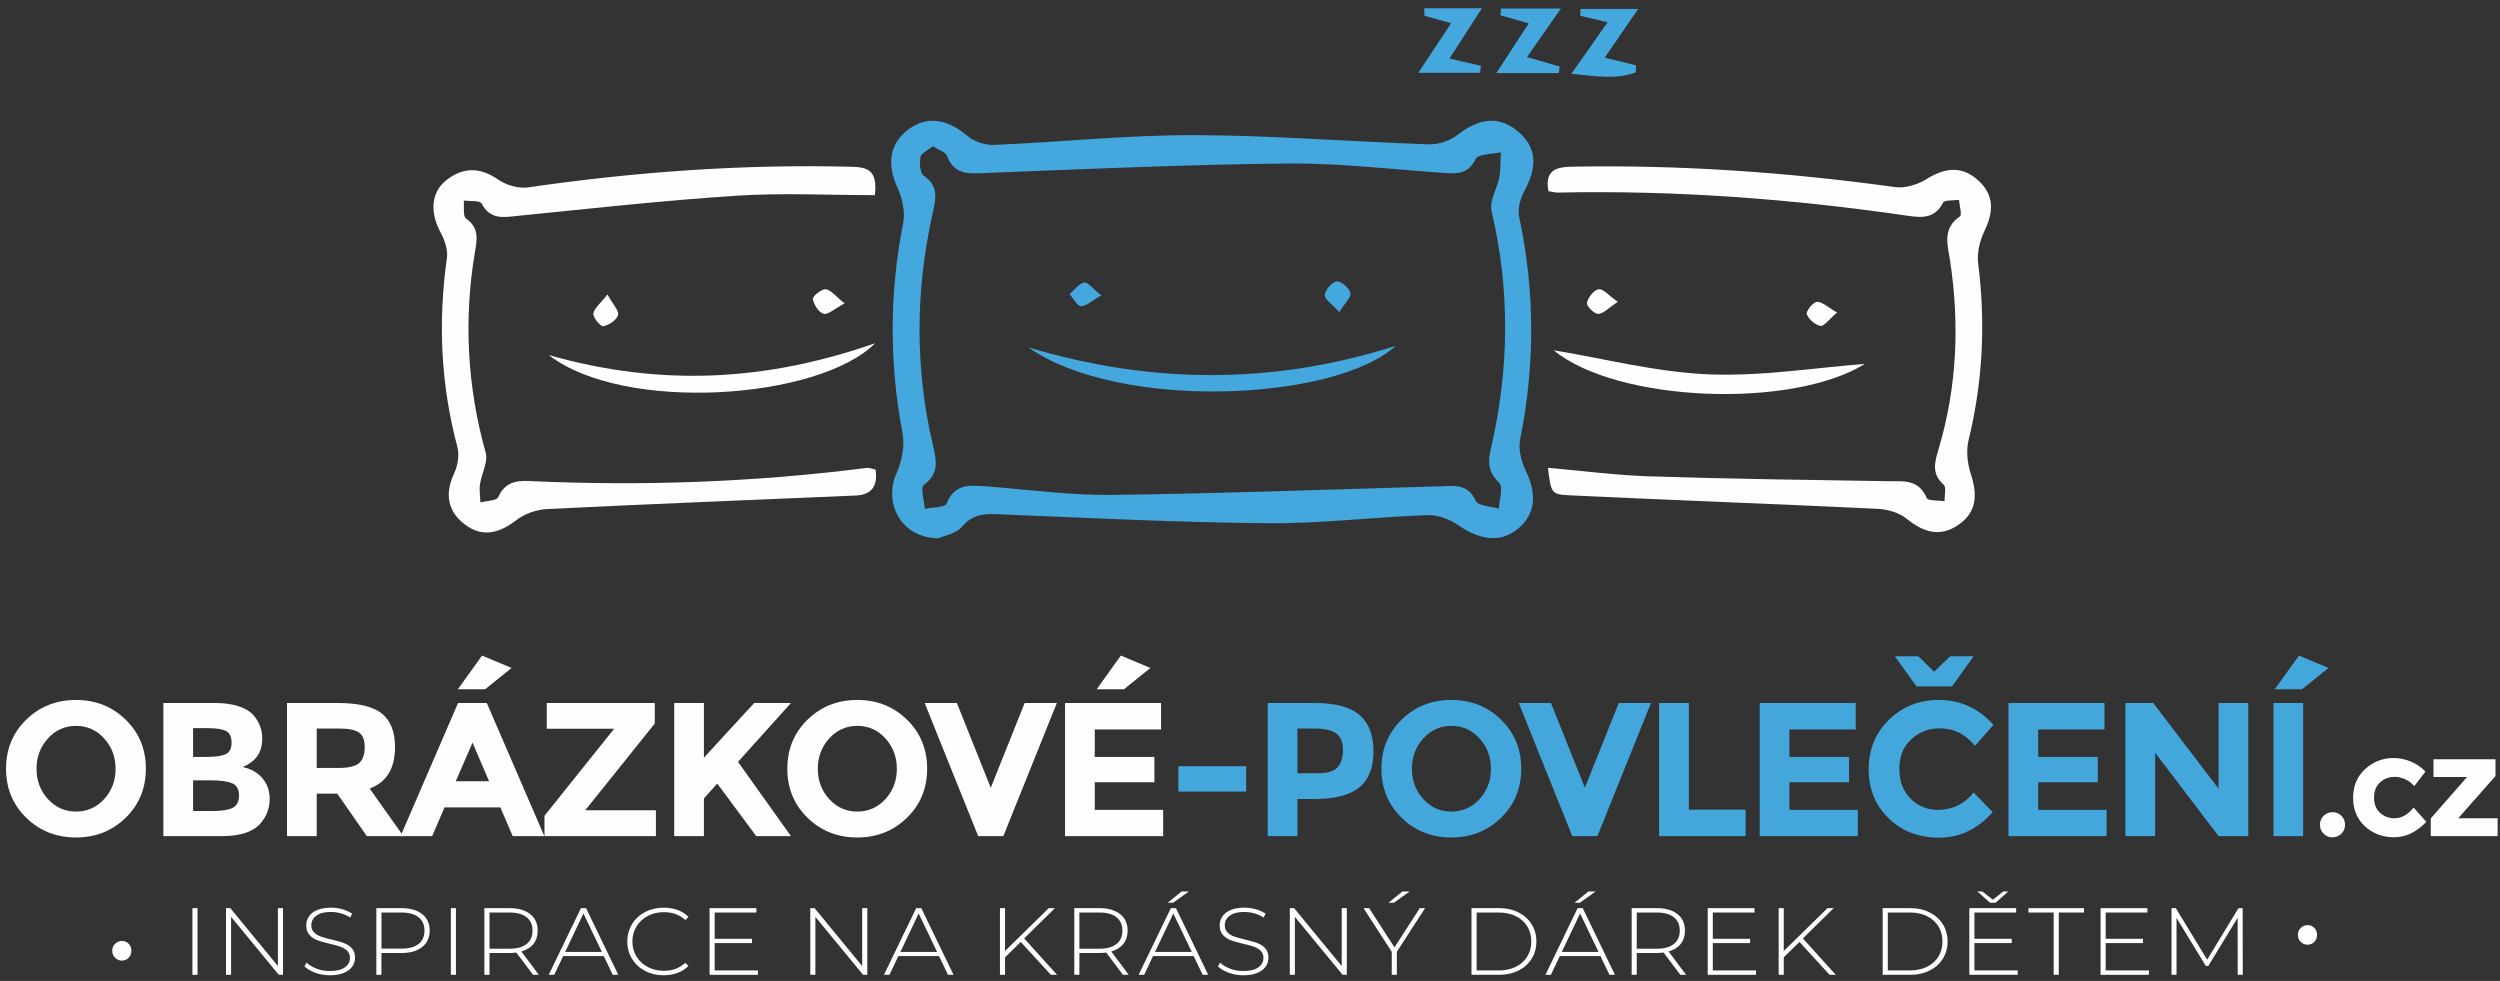
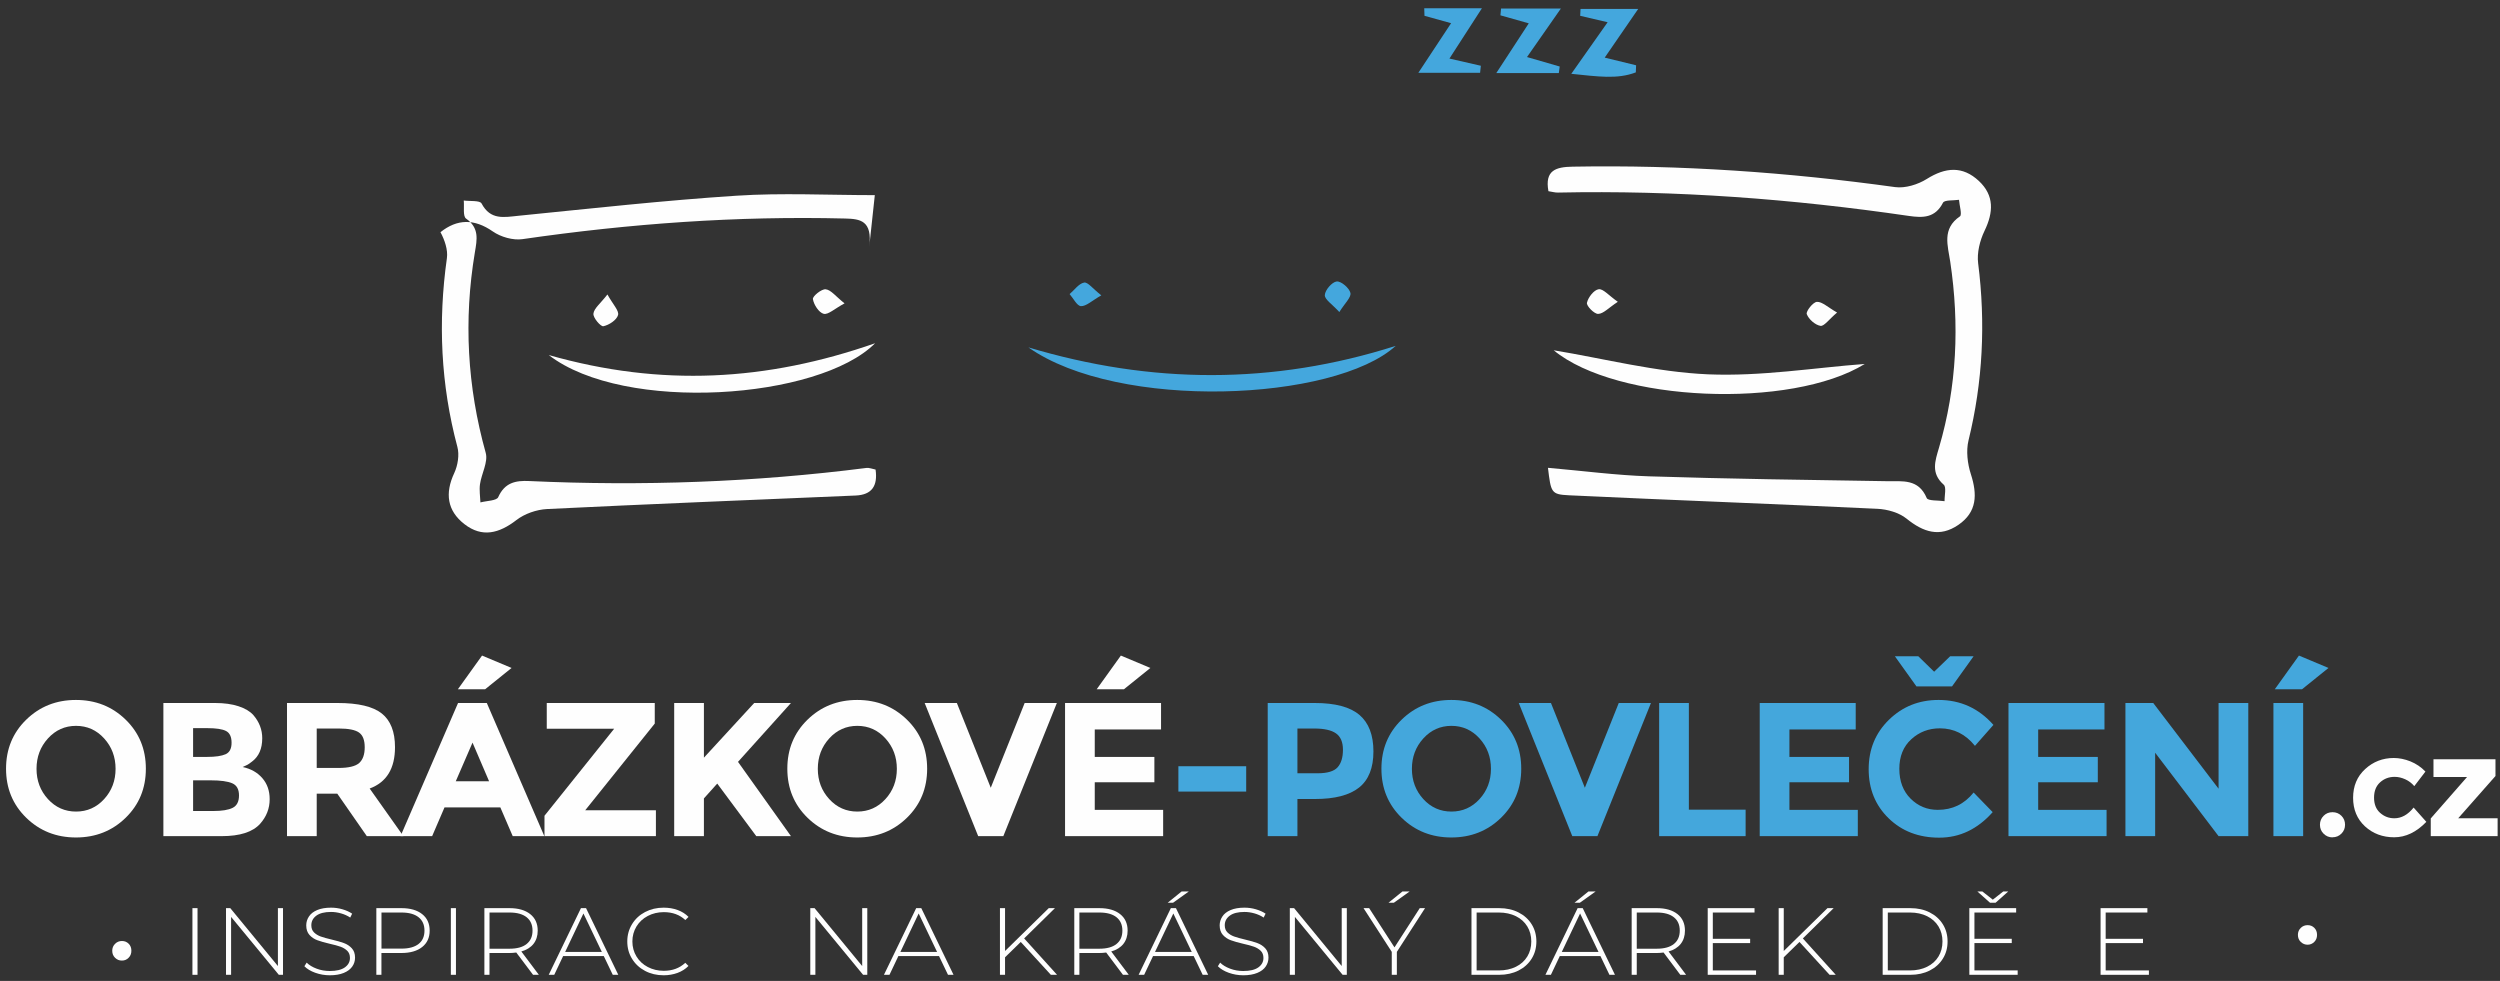
<svg xmlns="http://www.w3.org/2000/svg" viewBox="0 0 525 206" width="525" height="206">
  <rect x="0" y="0" width="525" height="206" fill="#333333" stroke="none" />
  <style>
		tspan { white-space:pre }
		.shp0 { fill: #44a7dd } 
		.shp1 { fill: #fefefe } 
		.shp2 { fill: #44a7dc } 
	</style>
  <g id="Vrstva_1">
	</g>
  <g id="Vrstva_2">
	</g>
  <g id="Vrstva_3">
-     <path id="Layer" class="shp0" d="M196.96,113.05c-7.75,-0.16 -11.48,-7.36 -8.69,-13.69c1.11,-2.51 1.77,-5.72 1.27,-8.35c-2.82,-14.77 -2.76,-29.43 0.12,-44.18c0.46,-2.32 -0.17,-5.19 -1.18,-7.4c-2.23,-4.87 -1.75,-9.08 2.09,-12.1c3.91,-3.08 8.32,-2.44 12.61,1.23c1.41,1.2 3.75,1.95 5.62,1.87c13.97,-0.59 27.93,-2.08 41.88,-2.05c16.46,0.03 32.92,1.38 49.39,1.93c2.02,0.07 4.45,-0.76 6.05,-2.01c4.58,-3.56 8.7,-4 12.65,-0.71c3.9,3.26 4.19,7.33 1.34,12.54c-0.86,1.58 -1.44,3.8 -1.07,5.5c3.31,15.55 3.33,31.04 0.19,46.63c-0.41,2.01 0.19,4.55 1.12,6.46c2.44,5.01 2.13,9.16 -1.48,12.24c-3.51,3 -7.86,2.6 -12.37,-0.51c-1.88,-1.3 -4.45,-2.36 -6.66,-2.28c-11.14,0.39 -22.28,1.79 -33.4,1.71c-18.8,-0.15 -37.6,-1.11 -56.39,-1.87c-3.09,-0.12 -5.65,-0.19 -7.99,2.56c-1.33,1.57 -4.02,2 -5.1,2.49zM195.91,30.7c-1.04,0.86 -2.44,1.44 -2.6,2.28c-0.25,1.26 -0.12,3.37 0.68,3.92c3.27,2.24 2.51,5.01 1.84,8.03c-3.6,16.17 -3.7,32.36 0.07,48.51c0.77,3.28 1.39,5.98 -1.91,8.41c-0.75,0.55 0.11,3.28 0.23,5.01c1.58,-0.35 4.24,-0.28 4.57,-1.12c1.66,-4.25 4.94,-3.84 8.31,-3.6c8.79,0.64 17.59,1.9 26.38,1.79c22.95,-0.28 45.88,-1.15 68.83,-1.8c2.97,-0.08 5.9,-0.68 7.62,3.06c0.49,1.06 3.17,1.11 4.84,1.63c0.07,-1.87 0.96,-4.58 0.07,-5.43c-2.34,-2.23 -2.43,-4.31 -1.76,-7.15c3.87,-16.62 4.09,-33.25 0.14,-49.95c-0.5,-2.1 1.19,-4.66 1.63,-7.06c0.31,-1.71 0.23,-3.5 0.32,-5.25c-1.82,0.43 -4.74,0.32 -5.25,1.38c-1.55,3.18 -3.84,3.15 -6.62,2.96c-10.95,-0.75 -21.92,-2.08 -32.87,-1.98c-21.12,0.2 -42.23,1.16 -63.33,1.98c-3.5,0.14 -6.64,0.57 -8.23,-3.57c-0.32,-0.84 -1.76,-1.25 -2.94,-2.03z" />
-     <path id="Layer" class="shp1" d="M183.71,40.98c-9.82,0 -19.48,-0.51 -29.07,0.12c-15.27,0.99 -30.5,2.69 -45.74,4.21c-3.07,0.31 -5.9,0.96 -7.77,-2.58c-0.36,-0.68 -2.45,-0.44 -3.74,-0.62c0.13,1.31 -0.22,3.31 0.49,3.8c2.81,1.98 2.3,4.38 1.84,7.11c-2.37,14.18 -1.6,28.18 2.28,42.07c0.54,1.93 -0.88,4.36 -1.2,6.58c-0.18,1.25 0.04,2.56 0.09,3.84c1.29,-0.35 3.4,-0.34 3.74,-1.11c1.36,-3.05 3.64,-3.52 6.51,-3.38c23.68,1.09 47.28,0.25 70.8,-2.75c0.6,-0.08 1.25,0.21 1.93,0.34c0.49,3.45 -0.8,5.3 -4.16,5.45c-21.61,0.93 -43.22,1.78 -64.83,2.84c-2.2,0.11 -4.71,0.98 -6.44,2.32c-3.62,2.79 -7.19,3.74 -10.91,0.85c-3.63,-2.82 -4.12,-6.48 -2.14,-10.72c0.75,-1.61 1.11,-3.83 0.66,-5.5c-3.49,-13.08 -4.09,-26.25 -2.2,-39.63c0.25,-1.74 -0.48,-3.85 -1.35,-5.46c-2.2,-4.06 -2.04,-8.31 1.17,-10.87c3.51,-2.8 7.1,-2.86 10.98,-0.16c1.68,1.17 4.26,1.91 6.25,1.62c22.47,-3.26 45.03,-4.9 67.74,-4.33c3.15,0.08 5.78,0.39 5.07,5.97z" />
+     <path id="Layer" class="shp1" d="M183.71,40.98c-9.82,0 -19.48,-0.51 -29.07,0.12c-15.27,0.99 -30.5,2.69 -45.74,4.21c-3.07,0.31 -5.9,0.96 -7.77,-2.58c-0.36,-0.68 -2.45,-0.44 -3.74,-0.62c0.13,1.31 -0.22,3.31 0.49,3.8c2.81,1.98 2.3,4.38 1.84,7.11c-2.37,14.18 -1.6,28.18 2.28,42.07c0.54,1.93 -0.88,4.36 -1.2,6.58c-0.18,1.25 0.04,2.56 0.09,3.84c1.29,-0.35 3.4,-0.34 3.74,-1.11c1.36,-3.05 3.64,-3.52 6.51,-3.38c23.68,1.09 47.28,0.25 70.8,-2.75c0.6,-0.08 1.25,0.21 1.93,0.34c0.49,3.45 -0.8,5.3 -4.16,5.45c-21.61,0.93 -43.22,1.78 -64.83,2.84c-2.2,0.11 -4.71,0.98 -6.44,2.32c-3.62,2.79 -7.19,3.74 -10.91,0.85c-3.63,-2.82 -4.12,-6.48 -2.14,-10.72c0.75,-1.61 1.11,-3.83 0.66,-5.5c-3.49,-13.08 -4.09,-26.25 -2.2,-39.63c0.25,-1.74 -0.48,-3.85 -1.35,-5.46c3.51,-2.8 7.1,-2.86 10.98,-0.16c1.68,1.17 4.26,1.91 6.25,1.62c22.47,-3.26 45.03,-4.9 67.74,-4.33c3.15,0.08 5.78,0.39 5.07,5.97z" />
    <path id="Layer" class="shp1" d="M325.05,98.24c7.39,0.64 14.31,1.57 21.25,1.79c16.62,0.53 33.25,0.76 49.88,1.02c3.35,0.05 6.7,-0.56 8.43,3.54c0.27,0.63 2.45,0.46 3.75,0.66c-0.03,-1.19 0.42,-2.93 -0.18,-3.46c-2.75,-2.42 -1.81,-4.99 -0.99,-7.77c3.77,-12.83 4.33,-25.87 2.36,-39.06c-0.5,-3.38 -1.79,-6.9 2.03,-9.52c0.5,-0.34 -0.1,-2.28 -0.19,-3.48c-1.16,0.18 -3.04,-0.01 -3.36,0.61c-1.66,3.21 -4.19,3.21 -7.2,2.77c-24.42,-3.57 -48.96,-5.42 -73.66,-4.9c-0.64,0.01 -1.27,-0.18 -2,-0.29c-0.81,-4.42 1.59,-5.09 5.09,-5.15c22.69,-0.41 45.24,1.18 67.71,4.29c2.13,0.29 4.79,-0.54 6.66,-1.71c3.92,-2.46 7.5,-2.78 10.93,0.42c3.27,3.06 3.07,6.58 1.19,10.48c-0.98,2.03 -1.62,4.62 -1.34,6.81c1.59,12.54 0.99,24.89 -2.02,37.18c-0.54,2.21 -0.22,4.89 0.49,7.1c1.37,4.25 1.33,7.94 -2.62,10.65c-3.92,2.69 -7.37,1.54 -10.89,-1.31c-1.58,-1.27 -4.02,-1.96 -6.1,-2.06c-21.59,-1.03 -43.2,-1.82 -64.79,-2.84c-3.76,-0.18 -3.78,-0.57 -4.41,-5.78z" />
    <path id="Layer" class="shp1" d="M183.77,72.08c-11.74,11.82 -52.68,14.75 -68.53,2.48c23.62,6.73 45.74,5.48 68.53,-2.48z" />
    <path id="Layer" class="shp1" d="M391.6,76.43c-15.42,9.54 -52.12,8.03 -65.32,-2.87c10.66,1.76 21.49,4.58 32.42,5.05c11.09,0.47 22.27,-1.38 32.9,-2.18z" />
    <path id="Layer" class="shp0" d="M299.09,1.74c3.67,0 7.34,0 12.11,0c-2.43,3.77 -4.55,7.05 -6.82,10.56c2.47,0.56 4.53,1.04 6.6,1.51c-0.05,0.49 -0.1,0.98 -0.16,1.48c-3.94,0 -7.89,0 -12.97,0c2.56,-3.88 4.59,-6.95 6.88,-10.42c-2.08,-0.58 -3.83,-1.06 -5.59,-1.55c-0.02,-0.53 -0.03,-1.06 -0.05,-1.58z" />
    <path id="Layer" class="shp0" d="M337.61,4.67c-2.43,-0.57 -4.1,-0.96 -5.77,-1.35c0.02,-0.48 0.04,-0.96 0.07,-1.44c3.66,0 7.32,0 12.11,0c-2.57,3.74 -4.65,6.77 -7.03,10.22c2.45,0.6 4.52,1.1 6.59,1.61c-0.02,0.5 -0.04,0.99 -0.06,1.49c-3.9,1.49 -7.94,0.87 -13.55,0.3c2.98,-4.23 5.17,-7.34 7.63,-10.83z" />
    <path id="Layer" class="shp0" d="M327.78,1.8c-2.74,3.92 -4.78,6.84 -7.11,10.18c2.57,0.75 4.72,1.37 6.87,1.99c-0.06,0.46 -0.13,0.92 -0.19,1.38c-3.99,0 -7.97,0 -13.13,0c2.56,-3.92 4.56,-6.98 6.82,-10.45c-2.23,-0.63 -4.09,-1.16 -5.95,-1.68c0.05,-0.48 0.09,-0.95 0.13,-1.43c3.74,0 7.47,0 12.55,0z" />
    <path id="Layer" class="shp1" d="M127.56,61.84c1.15,2.08 2.49,3.43 2.23,4.32c-0.29,1.05 -1.89,2.1 -3.09,2.35c-0.55,0.11 -2.18,-1.79 -2.08,-2.64c0.12,-1.12 1.46,-2.12 2.94,-4.03z" />
    <path id="Layer" class="shp1" d="M177.35,63.71c-2.09,1.12 -3.44,2.43 -4.38,2.19c-1.01,-0.26 -2.08,-1.92 -2.26,-3.1c-0.09,-0.59 1.83,-2.16 2.69,-2.05c1.12,0.13 2.1,1.49 3.96,2.96z" />
    <path id="Layer" class="shp1" d="M339.74,63.38c-1.94,1.27 -3.02,2.51 -4.13,2.54c-0.82,0.03 -2.49,-1.69 -2.35,-2.33c0.24,-1.13 1.46,-2.7 2.46,-2.85c0.94,-0.14 2.12,1.31 4.02,2.64z" />
    <path id="Layer" class="shp1" d="M385.78,65.64c-1.7,1.43 -2.73,2.93 -3.49,2.79c-1.12,-0.2 -2.46,-1.38 -2.87,-2.47c-0.21,-0.57 1.32,-2.53 2.13,-2.57c1.1,-0.05 2.27,1.12 4.23,2.24z" />
    <path id="Layer" class="shp0" d="M215.96,72.95c25.72,7.71 51.33,7.91 77.14,-0.32c-12.88,11.71 -58.16,13.69 -77.14,0.32z" />
    <path id="Layer" class="shp0" d="M281.26,65.53c-1.49,-1.64 -3.1,-2.65 -3.05,-3.56c0.06,-1.07 1.51,-2.75 2.5,-2.86c0.92,-0.1 2.65,1.38 2.88,2.41c0.2,0.92 -1.19,2.17 -2.33,4.01z" />
    <path id="Layer" class="shp0" d="M231.28,62.02c-2.02,1.15 -3.17,2.31 -4.28,2.27c-0.82,-0.03 -1.59,-1.63 -2.38,-2.53c1.01,-0.86 1.92,-2.21 3.05,-2.42c0.77,-0.15 1.83,1.3 3.6,2.68z" />
    <g id="Layer">
      <path id="Layer" class="shp1" d="M26.39,171.73c-2.83,2.76 -6.31,4.14 -10.44,4.14c-4.13,0 -7.61,-1.38 -10.44,-4.14c-2.83,-2.76 -4.24,-6.19 -4.24,-10.3c0,-4.11 1.41,-7.54 4.24,-10.3c2.83,-2.76 6.31,-4.14 10.44,-4.14c4.13,0 7.61,1.38 10.44,4.14c2.83,2.76 4.24,6.19 4.24,10.3c0,4.11 -1.41,7.54 -4.24,10.3zM24.27,161.45c0,-2.49 -0.8,-4.62 -2.4,-6.38c-1.6,-1.76 -3.57,-2.64 -5.9,-2.64c-2.33,0 -4.3,0.88 -5.9,2.64c-1.6,1.76 -2.4,3.89 -2.4,6.38c0,2.49 0.8,4.61 2.4,6.36c1.6,1.75 3.57,2.62 5.9,2.62c2.33,0 4.3,-0.87 5.9,-2.62c1.6,-1.75 2.4,-3.87 2.4,-6.36z" />
      <path id="Layer" class="shp1" d="M46.55,175.59h-12.24v-27.96h10.88c1.89,0 3.53,0.23 4.9,0.68c1.37,0.45 2.41,1.07 3.1,1.84c1.25,1.44 1.88,3.07 1.88,4.88c0,2.19 -0.71,3.81 -2.12,4.88c-0.48,0.37 -0.81,0.61 -1,0.7c-0.19,0.09 -0.52,0.25 -1,0.46c1.73,0.37 3.11,1.15 4.14,2.34c1.03,1.19 1.54,2.66 1.54,4.42c0,1.95 -0.67,3.67 -2,5.16c-1.55,1.73 -4.24,2.6 -8.08,2.6zM40.55,158.95h2.96c1.73,0 3.02,-0.19 3.86,-0.56c0.84,-0.37 1.26,-1.18 1.26,-2.42c0,-1.24 -0.39,-2.06 -1.16,-2.46c-0.77,-0.4 -2.08,-0.6 -3.92,-0.6h-3zM44.83,170.31c1.79,0 3.13,-0.22 4.02,-0.66c0.89,-0.44 1.34,-1.31 1.34,-2.6c0,-1.29 -0.47,-2.15 -1.42,-2.56c-0.95,-0.41 -2.46,-0.62 -4.54,-0.62h-3.68v6.44z" />
      <path id="Layer" class="shp1" d="M82.95,156.91c0,4.48 -1.77,7.37 -5.32,8.68l7.08,10h-7.68l-6.2,-8.92h-4.32v8.92h-6.24v-27.96h10.6c4.35,0 7.45,0.73 9.3,2.2c1.85,1.47 2.78,3.83 2.78,7.08zM75.43,160.23c0.77,-0.69 1.16,-1.79 1.16,-3.3c0,-1.51 -0.4,-2.54 -1.2,-3.1c-0.8,-0.56 -2.2,-0.84 -4.2,-0.84h-4.68v8.28h4.56c2.13,0 3.59,-0.35 4.36,-1.04z" />
      <path id="Layer" class="shp1" d="M107.67,175.59l-2.6,-6.04h-11.72l-2.6,6.04h-6.64l12.08,-27.96h6.04l12.08,27.96zM99.23,155.95l-3.52,8.12h7zM101.87,144.75h-5.72l5.08,-7.08l6.2,2.6z" />
      <path id="Layer" class="shp1" d="M114.34,175.59h23.4v-5.44h-14.84l14.6,-18.2v-4.32h-22.68v5.4h14.16l-14.64,18.28v4.28z" />
      <path id="Layer" class="shp1" d="M141.58,175.59h6.24v-7.92l2.8,-3.12l8.2,11.04h7.28c-1.28,-1.79 -3.21,-4.5 -5.8,-8.14c-2.59,-3.64 -4.36,-6.13 -5.32,-7.46l11.12,-12.36h-7.72l-10.56,11.48v-11.48h-6.24z" />
      <path id="Layer" class="shp1" d="M190.46,171.73c-2.83,2.76 -6.31,4.14 -10.44,4.14c-4.13,0 -7.61,-1.38 -10.44,-4.14c-2.83,-2.76 -4.24,-6.19 -4.24,-10.3c0,-4.11 1.41,-7.54 4.24,-10.3c2.83,-2.76 6.31,-4.14 10.44,-4.14c4.13,0 7.61,1.38 10.44,4.14c2.83,2.76 4.24,6.19 4.24,10.3c0,4.11 -1.41,7.54 -4.24,10.3zM188.34,161.45c0,-2.49 -0.8,-4.62 -2.4,-6.38c-1.6,-1.76 -3.57,-2.64 -5.9,-2.64c-2.33,0 -4.3,0.88 -5.9,2.64c-1.6,1.76 -2.4,3.89 -2.4,6.38c0,2.49 0.8,4.61 2.4,6.36c1.6,1.75 3.57,2.62 5.9,2.62c2.33,0 4.3,-0.87 5.9,-2.62c1.6,-1.75 2.4,-3.87 2.4,-6.36z" />
      <path id="Layer" class="shp1" d="M200.94,147.63h-6.76l11.24,27.96h5.28l11.24,-27.96h-6.76l-7.12,17.8z" />
      <path id="Layer" class="shp1" d="M243.82,147.63h-20.16v27.96h20.6v-5.52h-14.36v-5.8h12.52v-5.32h-12.52v-5.76h13.92v-5.56zM241.58,140.27l-6.2,-2.6l-5.08,7.08h5.72z" />
      <path id="Layer" class="shp2" d="M261.7,166.23v-5.32h-14.24v5.32z" />
      <path id="Layer" class="shp2" d="M285.48,150.13c1.96,1.67 2.94,4.23 2.94,7.68c0,3.45 -1.01,5.98 -3.02,7.58c-2.01,1.6 -5.09,2.4 -9.22,2.4h-3.72v7.8h-6.24v-27.96h9.88c4.29,0 7.42,0.83 9.38,2.5zM280.9,161.13c0.75,-0.84 1.12,-2.07 1.12,-3.68c0,-1.61 -0.49,-2.76 -1.46,-3.44c-0.97,-0.68 -2.49,-1.02 -4.54,-1.02h-3.56v9.4h4.2c2.08,0 3.49,-0.42 4.24,-1.26z" />
      <path id="Layer" class="shp2" d="M315.22,171.73c-2.83,2.76 -6.31,4.14 -10.44,4.14c-4.13,0 -7.61,-1.38 -10.44,-4.14c-2.83,-2.76 -4.24,-6.19 -4.24,-10.3c0,-4.11 1.41,-7.54 4.24,-10.3c2.83,-2.76 6.31,-4.14 10.44,-4.14c4.13,0 7.61,1.38 10.44,4.14c2.83,2.76 4.24,6.19 4.24,10.3c0,4.11 -1.41,7.54 -4.24,10.3zM313.1,161.45c0,-2.49 -0.8,-4.62 -2.4,-6.38c-1.6,-1.76 -3.57,-2.64 -5.9,-2.64c-2.33,0 -4.3,0.88 -5.9,2.64c-1.6,1.76 -2.4,3.89 -2.4,6.38c0,2.49 0.8,4.61 2.4,6.36c1.6,1.75 3.57,2.62 5.9,2.62c2.33,0 4.3,-0.87 5.9,-2.62c1.6,-1.75 2.4,-3.87 2.4,-6.36z" />
      <path id="Layer" class="shp2" d="M325.7,147.63h-6.76l11.24,27.96h5.28l11.24,-27.96h-6.76l-7.12,17.8z" />
      <path id="Layer" class="shp2" d="M348.42,175.59h18.16v-5.56h-11.92v-22.4h-6.24v27.96z" />
      <path id="Layer" class="shp2" d="M389.7,147.63h-20.16v27.96h20.6v-5.52h-14.36v-5.8h12.52v-5.32h-12.52v-5.76h13.92v-5.56z" />
      <path id="Layer" class="shp2" d="M401.22,167.71c-1.57,-1.57 -2.36,-3.66 -2.36,-6.26c0,-2.6 0.83,-4.67 2.5,-6.2c1.67,-1.53 3.67,-2.3 6.02,-2.3c2.93,0 5.39,1.23 7.36,3.68l3.88,-4.4c-3.09,-3.49 -6.93,-5.24 -11.52,-5.24c-4.11,0 -7.58,1.39 -10.42,4.16c-2.84,2.77 -4.26,6.23 -4.26,10.38c0,4.15 1.39,7.58 4.18,10.3c2.79,2.72 6.33,4.08 10.64,4.08c4.31,0 8.05,-1.79 11.22,-5.36l-4,-4.12c-1.95,2.43 -4.45,3.64 -7.52,3.64c-2.24,0 -4.15,-0.79 -5.72,-2.36z" />
      <path id="Layer" class="shp2" d="M441.94,147.63h-20.16v27.96h20.6v-5.52h-14.36v-5.8h12.52v-5.32h-12.52v-5.76h13.92v-5.56z" />
      <path id="Layer" class="shp2" d="M465.9,147.63v18l-13.72,-18h-5.84v27.96h6.24v-17.52l13.32,17.52h6.24v-27.96h-6.24z" />
      <path id="Layer" class="shp2" d="M477.42,175.59h6.24v-27.96h-6.24zM488.98,140.27l-6.2,-2.6l-5.08,7.08h5.72z" />
      <path id="Layer" class="shp1" d="M489.82,175.83c0.74,0 1.36,-0.25 1.88,-0.77c0.51,-0.51 0.76,-1.13 0.76,-1.87c0,-0.74 -0.25,-1.36 -0.76,-1.87c-0.51,-0.51 -1.14,-0.76 -1.87,-0.76c-0.74,0 -1.37,0.25 -1.87,0.76c-0.51,0.51 -0.77,1.14 -0.77,1.88c0,0.74 0.25,1.37 0.77,1.88c0.51,0.51 1.13,0.77 1.88,0.77z" />
      <path id="Layer" class="shp1" d="M499.82,170.7c-0.85,-0.76 -1.27,-1.83 -1.27,-3.2c0,-1.37 0.42,-2.44 1.27,-3.21c0.85,-0.77 1.87,-1.15 3.04,-1.15c0.74,0 1.49,0.17 2.24,0.51c0.75,0.34 1.38,0.82 1.9,1.44l2.34,-3.06c-0.9,-0.94 -1.95,-1.65 -3.13,-2.13c-1.19,-0.48 -2.37,-0.72 -3.52,-0.72c-2.32,0 -4.33,0.78 -6.01,2.33c-1.69,1.55 -2.53,3.56 -2.53,6.03c0,2.47 0.84,4.47 2.5,6c1.67,1.53 3.72,2.29 6.13,2.29c2.42,0 4.67,-1.08 6.75,-3.24l-2.67,-3c-1.2,1.5 -2.55,2.25 -4.05,2.25c-1.14,0 -2.14,-0.38 -2.99,-1.14z" />
      <path id="Layer" class="shp1" d="M511.03,163.17h7.05l-7.62,8.7v3.72h14.04v-3.75h-8.28l7.83,-8.88v-3.51h-13.02v3.72z" />
    </g>
    <path id="Layer" class="shp2" d="M402.45,144.14h7.48l4.52,-6.32h-4.92l-3.36,3.24l-3.32,-3.24h-4.92z" />
    <g id="Layer">
      <path id="Layer" class="shp1" d="M40.41,204.71h1.07v-14h-1.07z" />
      <path id="Layer" class="shp1" d="M58.36,190.71v12.16l-10,-12.16h-0.9v14h1.07v-12.16l10.02,12.16h0.88v-14z" />
      <path id="Layer" class="shp1" d="M69.26,204.81c1.16,0 2.14,-0.17 2.94,-0.5c0.8,-0.33 1.39,-0.78 1.78,-1.34c0.39,-0.56 0.58,-1.18 0.58,-1.86c0,-0.83 -0.23,-1.48 -0.68,-1.97c-0.45,-0.49 -1,-0.85 -1.65,-1.09c-0.64,-0.24 -1.51,-0.49 -2.58,-0.74c-0.97,-0.23 -1.73,-0.44 -2.29,-0.64c-0.56,-0.2 -1.03,-0.49 -1.41,-0.86c-0.38,-0.37 -0.57,-0.87 -0.57,-1.5c0,-0.83 0.35,-1.5 1.05,-2.02c0.7,-0.52 1.73,-0.78 3.09,-0.78c0.69,0 1.38,0.1 2.09,0.3c0.71,0.2 1.36,0.49 1.94,0.88l0.4,-0.82c-0.58,-0.39 -1.25,-0.69 -2.04,-0.92c-0.78,-0.23 -1.58,-0.34 -2.39,-0.34c-1.16,0 -2.13,0.17 -2.91,0.5c-0.78,0.33 -1.36,0.78 -1.73,1.35c-0.38,0.57 -0.57,1.19 -0.57,1.87c0,0.84 0.23,1.51 0.68,2.01c0.45,0.5 1.01,0.87 1.66,1.11c0.65,0.24 1.52,0.49 2.59,0.74c0.95,0.21 1.71,0.42 2.27,0.62c0.56,0.2 1.03,0.49 1.41,0.86c0.38,0.37 0.57,0.87 0.57,1.5c0,0.81 -0.36,1.47 -1.07,1.98c-0.72,0.51 -1.77,0.76 -3.17,0.76c-0.97,0 -1.89,-0.16 -2.76,-0.49c-0.88,-0.33 -1.57,-0.75 -2.09,-1.27l-0.48,0.76c0.55,0.56 1.3,1.02 2.28,1.37c0.97,0.35 2,0.53 3.08,0.53z" />
      <path id="Layer" class="shp1" d="M88.65,191.96c1.05,0.83 1.58,1.99 1.58,3.47c0,1.47 -0.53,2.62 -1.58,3.45c-1.05,0.83 -2.5,1.25 -4.35,1.25h-4.2v4.58h-1.07v-14h5.27c1.85,0 3.3,0.42 4.35,1.25zM87.9,198.23c0.83,-0.65 1.24,-1.59 1.24,-2.8c0,-1.21 -0.41,-2.15 -1.24,-2.81c-0.83,-0.66 -2.02,-0.99 -3.59,-0.99h-4.2v7.58h4.2c1.57,0 2.77,-0.33 3.59,-0.98z" />
      <path id="Layer" class="shp1" d="M94.68,204.71h1.07v-14h-1.07z" />
      <path id="Layer" class="shp1" d="M108.42,200.03c-0.52,0.07 -1,0.1 -1.43,0.1h-4.2v4.58h-1.07v-14h5.27c1.85,0 3.3,0.42 4.35,1.25c1.05,0.83 1.58,1.99 1.58,3.47c0,1.11 -0.3,2.04 -0.89,2.79c-0.6,0.75 -1.45,1.28 -2.55,1.59l3.68,4.9h-1.22zM107,199.23c1.57,0 2.77,-0.33 3.59,-0.99c0.83,-0.66 1.24,-1.6 1.24,-2.81c0,-1.21 -0.41,-2.15 -1.24,-2.81c-0.83,-0.66 -2.02,-0.99 -3.59,-0.99h-4.2v7.6z" />
      <path id="Layer" class="shp1" d="M126.79,200.77h-8.53l-1.87,3.94h-1.16l6.77,-14h1.07l6.77,14h-1.16zM126.39,199.91l-3.87,-8.08l-3.84,8.08z" />
      <path id="Layer" class="shp1" d="M139.35,204.81c1.05,0 2.03,-0.17 2.93,-0.5c0.9,-0.33 1.67,-0.82 2.3,-1.46l-0.67,-0.66c-1.19,1.12 -2.7,1.68 -4.52,1.68c-1.23,0 -2.35,-0.27 -3.36,-0.8c-1.01,-0.53 -1.8,-1.27 -2.37,-2.21c-0.57,-0.94 -0.86,-1.99 -0.86,-3.15c0,-1.16 0.29,-2.21 0.86,-3.15c0.57,-0.94 1.37,-1.68 2.38,-2.21c1.01,-0.53 2.13,-0.8 3.36,-0.8c1.83,0 3.34,0.55 4.52,1.66l0.67,-0.66c-0.63,-0.64 -1.39,-1.12 -2.29,-1.45c-0.9,-0.33 -1.88,-0.49 -2.94,-0.49c-1.44,0 -2.74,0.31 -3.9,0.92c-1.16,0.61 -2.07,1.46 -2.73,2.54c-0.66,1.08 -1,2.29 -1,3.64c0,1.35 0.33,2.56 1,3.64c0.66,1.08 1.58,1.93 2.73,2.54c1.16,0.61 2.45,0.92 3.9,0.92z" />
-       <path id="Layer" class="shp1" d="M159.16,203.79h-9.08v-5.74h7.84v-0.9h-7.84v-5.52h8.76v-0.92h-9.83v14h10.15v-0.92z" />
      <path id="Layer" class="shp1" d="M181.06,190.71v12.16l-10,-12.16h-0.9v14h1.07v-12.16l10.02,12.16h0.88v-14z" />
      <path id="Layer" class="shp1" d="M197.19,200.77h-8.53l-1.87,3.94h-1.16l6.77,-14h1.07l6.77,14h-1.16zM196.79,199.91l-3.87,-8.08l-3.84,8.08z" />
      <path id="Layer" class="shp1" d="M220.68,204.71h1.3l-6.91,-7.64l6.47,-6.36h-1.3l-9.18,9v-9h-1.07v14h1.07v-3.68l3.3,-3.22z" />
      <path id="Layer" class="shp1" d="M232.3,200.03c-0.52,0.07 -1,0.1 -1.43,0.1h-4.2v4.58h-1.07v-14h5.27c1.85,0 3.3,0.42 4.35,1.25c1.05,0.83 1.58,1.99 1.58,3.47c0,1.11 -0.3,2.04 -0.89,2.79c-0.6,0.75 -1.45,1.28 -2.55,1.59l3.68,4.9h-1.22zM230.87,199.23c1.57,0 2.77,-0.33 3.59,-0.99c0.83,-0.66 1.24,-1.6 1.24,-2.81c0,-1.21 -0.41,-2.15 -1.24,-2.81c-0.83,-0.66 -2.02,-0.99 -3.59,-0.99h-4.2v7.6z" />
      <path id="Layer" class="shp1" d="M250.67,200.77h-8.53l-1.87,3.94h-1.16l6.77,-14h1.07l6.77,14h-1.16zM250.27,199.91l-3.87,-8.08l-3.85,8.08zM248.14,187.21h1.51l-3.3,2.36h-1.13z" />
      <path id="Layer" class="shp1" d="M261.09,204.81c1.16,0 2.14,-0.17 2.94,-0.5c0.8,-0.33 1.39,-0.78 1.77,-1.34c0.38,-0.56 0.58,-1.18 0.58,-1.86c0,-0.83 -0.23,-1.48 -0.68,-1.97c-0.45,-0.49 -1,-0.85 -1.65,-1.09c-0.64,-0.24 -1.51,-0.49 -2.58,-0.74c-0.97,-0.23 -1.73,-0.44 -2.29,-0.64c-0.56,-0.2 -1.03,-0.49 -1.41,-0.86c-0.38,-0.37 -0.57,-0.87 -0.57,-1.5c0,-0.83 0.35,-1.5 1.05,-2.02c0.7,-0.52 1.73,-0.78 3.09,-0.78c0.69,0 1.38,0.1 2.09,0.3c0.71,0.2 1.35,0.49 1.94,0.88l0.4,-0.82c-0.57,-0.39 -1.25,-0.69 -2.04,-0.92c-0.78,-0.23 -1.58,-0.34 -2.39,-0.34c-1.16,0 -2.13,0.17 -2.91,0.5c-0.78,0.33 -1.36,0.78 -1.73,1.35c-0.38,0.57 -0.57,1.19 -0.57,1.87c0,0.84 0.23,1.51 0.68,2.01c0.46,0.5 1.01,0.87 1.66,1.11c0.65,0.24 1.52,0.49 2.6,0.74c0.95,0.21 1.71,0.42 2.27,0.62c0.56,0.2 1.03,0.49 1.41,0.86c0.38,0.37 0.57,0.87 0.57,1.5c0,0.81 -0.36,1.47 -1.07,1.98c-0.71,0.51 -1.77,0.76 -3.17,0.76c-0.97,0 -1.89,-0.16 -2.76,-0.49c-0.88,-0.33 -1.57,-0.75 -2.09,-1.27l-0.48,0.76c0.55,0.56 1.31,1.02 2.28,1.37c0.97,0.35 2,0.53 3.08,0.53z" />
      <path id="Layer" class="shp1" d="M281.76,190.71v12.16l-10,-12.16h-0.9v14h1.07v-12.16l10.02,12.16h0.88v-14z" />
      <path id="Layer" class="shp1" d="M299.26,190.71h-1.11l-5.31,8.24l-5.32,-8.24h-1.18l5.93,9.18v4.82h1.07v-4.82zM291.59,189.57h1.13l3.3,-2.36h-1.51z" />
      <path id="Layer" class="shp1" d="M309.01,190.71h5.82c1.53,0 2.88,0.3 4.06,0.9c1.18,0.6 2.1,1.43 2.76,2.49c0.66,1.06 0.99,2.26 0.99,3.61c0,1.35 -0.33,2.55 -0.99,3.61c-0.66,1.06 -1.58,1.89 -2.76,2.49c-1.19,0.6 -2.54,0.9 -4.06,0.9h-5.82zM318.34,203.02c1.04,-0.51 1.83,-1.23 2.39,-2.15c0.56,-0.92 0.84,-1.97 0.84,-3.16c0,-1.19 -0.28,-2.24 -0.84,-3.16c-0.56,-0.92 -1.36,-1.64 -2.39,-2.15c-1.04,-0.51 -2.23,-0.77 -3.59,-0.77h-4.66v12.16h4.66c1.36,0 2.56,-0.26 3.59,-0.77z" />
      <path id="Layer" class="shp1" d="M336.09,200.77h-8.53l-1.87,3.94h-1.15l6.76,-14h1.07l6.77,14h-1.16zM335.69,199.91l-3.87,-8.08l-3.85,8.08zM333.57,187.21h1.51l-3.3,2.36h-1.13z" />
      <path id="Layer" class="shp1" d="M349.35,200.03c-0.52,0.07 -0.99,0.1 -1.43,0.1h-4.2v4.58h-1.07v-14h5.27c1.85,0 3.3,0.42 4.35,1.25c1.05,0.83 1.57,1.99 1.57,3.47c0,1.11 -0.3,2.04 -0.89,2.79c-0.6,0.75 -1.45,1.28 -2.55,1.59l3.68,4.9h-1.22zM347.92,199.23c1.57,0 2.77,-0.33 3.59,-0.99c0.83,-0.66 1.24,-1.6 1.24,-2.81c0,-1.21 -0.41,-2.15 -1.24,-2.81c-0.83,-0.66 -2.02,-0.99 -3.59,-0.99h-4.2v7.6z" />
      <path id="Layer" class="shp1" d="M368.77,203.79h-9.08v-5.74h7.84v-0.9h-7.84v-5.52h8.76v-0.92h-9.83v14h10.15v-0.92z" />
      <path id="Layer" class="shp1" d="M384.21,204.71h1.3l-6.91,-7.64l6.47,-6.36h-1.3l-9.18,9v-9h-1.07v14h1.07v-3.68l3.3,-3.22z" />
      <path id="Layer" class="shp1" d="M395.36,190.71h5.82c1.53,0 2.88,0.3 4.06,0.9c1.18,0.6 2.1,1.43 2.76,2.49c0.66,1.06 0.99,2.26 0.99,3.61c0,1.35 -0.33,2.55 -0.99,3.61c-0.66,1.06 -1.58,1.89 -2.76,2.49c-1.19,0.6 -2.54,0.9 -4.06,0.9h-5.82zM404.69,203.02c1.04,-0.51 1.83,-1.23 2.39,-2.15c0.56,-0.92 0.84,-1.97 0.84,-3.16c0,-1.19 -0.28,-2.24 -0.84,-3.16c-0.56,-0.92 -1.36,-1.64 -2.39,-2.15c-1.04,-0.51 -2.23,-0.77 -3.59,-0.77h-4.66v12.16h4.66c1.36,0 2.56,-0.26 3.59,-0.77z" />
      <path id="Layer" class="shp1" d="M423.71,203.79h-9.08v-5.74h7.84v-0.9h-7.84v-5.52h8.76v-0.92h-9.83v14h10.15v-0.92zM420.68,187.21l-2.19,1.72l-2.19,-1.72h-1.05l2.65,2.36h1.18l2.65,-2.36z" />
-       <path id="Layer" class="shp1" d="M431.27,191.63v13.08h1.07v-13.08h5.3v-0.92h-11.66v0.92h5.3z" />
      <path id="Layer" class="shp1" d="M451.27,203.79h-9.08v-5.74h7.84v-0.9h-7.84v-5.52h8.76v-0.92h-9.83v14h10.15v-0.92z" />
-       <path id="Layer" class="shp1" d="M469.93,204.71h1.05l-0.02,-14h-0.88l-6.58,10.82l-6.58,-10.82h-0.9v14h1.05v-11.94l6.15,10.08h0.52l6.16,-10.12l0.02,11.98z" />
    </g>
    <g id="Layer">
      <path id="Layer" class="shp1" d="M25.62,201.72c0.54,0 1,-0.19 1.39,-0.59c0.39,-0.39 0.58,-0.88 0.58,-1.48c0,-0.6 -0.19,-1.09 -0.57,-1.47c-0.38,-0.38 -0.85,-0.57 -1.41,-0.57c-0.56,0 -1.04,0.19 -1.44,0.59c-0.4,0.39 -0.6,0.88 -0.6,1.46c0,0.6 0.2,1.09 0.6,1.48c0.4,0.39 0.88,0.59 1.44,0.58z" />
    </g>
    <g id="Layer">
      <path id="Layer" class="shp1" d="M484.6,198.39c0.54,0 1,-0.2 1.4,-0.59c0.39,-0.39 0.58,-0.88 0.58,-1.48c0,-0.6 -0.19,-1.09 -0.57,-1.47c-0.38,-0.38 -0.85,-0.57 -1.41,-0.57c-0.56,0 -1.04,0.19 -1.44,0.58c-0.4,0.39 -0.6,0.88 -0.6,1.46c0,0.6 0.2,1.1 0.6,1.48c0.4,0.39 0.88,0.59 1.44,0.59z" />
    </g>
  </g>
</svg>